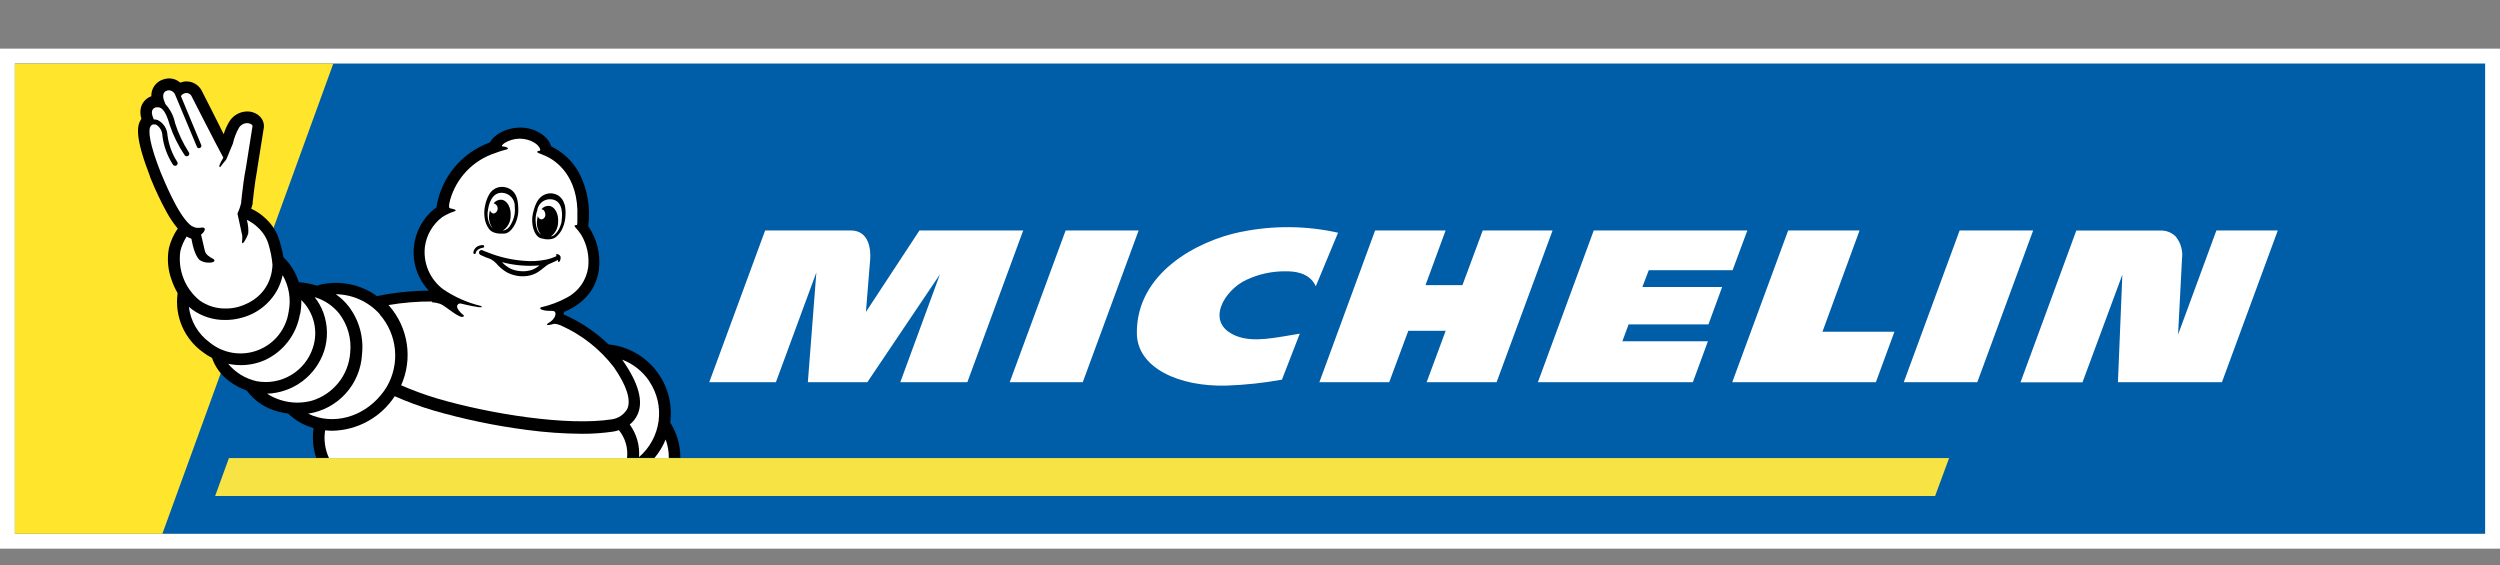
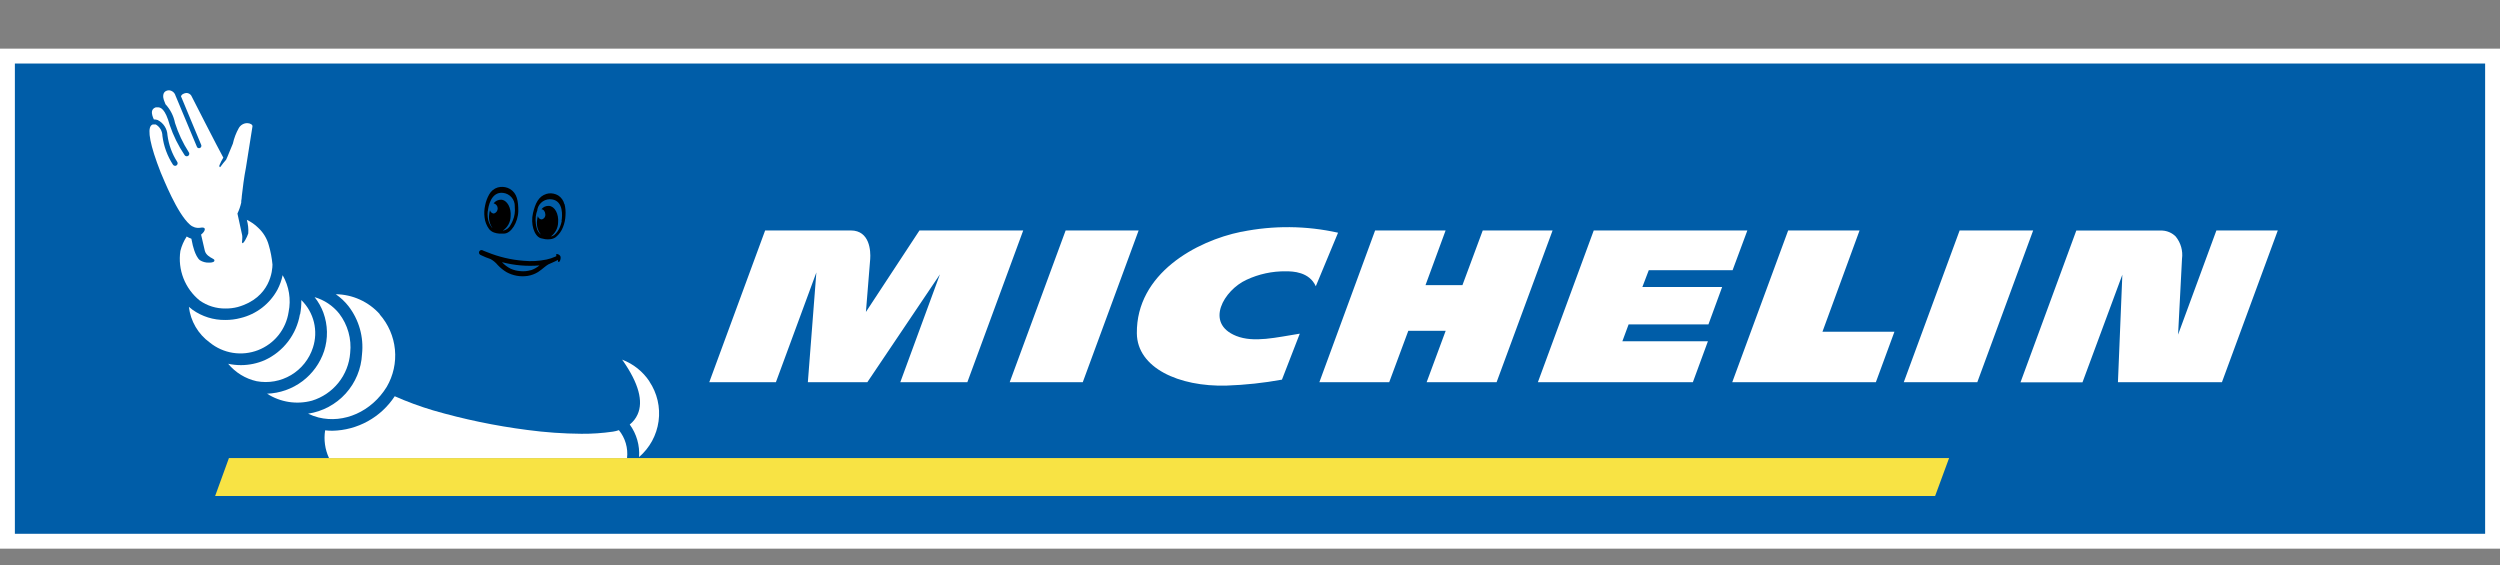
<svg xmlns="http://www.w3.org/2000/svg" width="177" height="40" viewBox="0 0 177 40" fill="none">
  <rect x="0" y="0" width="177" height="40" fill="#808080" stroke="none" />
  <path d="M0 3.444H177V38.845H0V3.444Z" fill="white" />
  <path d="M1.053 4.498H175.947V37.792H1.053V4.498Z" fill="#005DA8" />
-   <path d="M23.6 4.498H1.053V37.792H11.495L23.6 4.498Z" fill="#FFE52C" />
  <path d="M137.996 32.431H16.208L15.231 35.118H137.006L137.996 32.431Z" fill="#F8E344" />
  <path d="M87.868 16.413C84.713 17.057 80.442 19.361 80.489 23.602C80.514 26.041 83.458 27.393 86.836 27.3C88.153 27.255 89.465 27.114 90.762 26.879L92.025 23.623C90.366 23.885 88.778 24.285 87.523 23.784C85.269 22.882 86.659 20.54 88.247 19.812C89.124 19.4 90.084 19.194 91.052 19.209C91.528 19.209 92.691 19.239 93.159 20.267L94.734 16.476C92.484 15.974 90.153 15.952 87.894 16.413H87.868ZM104.978 16.316L103.541 20.187H100.926L102.349 16.316H97.358L93.411 27.06H98.356L99.708 23.421H102.354L101.006 27.06H105.959L109.923 16.316H104.978ZM75.447 16.316L71.487 27.06H76.66L80.615 16.316H75.447ZM65.098 16.316L61.307 22.086C61.307 22.086 61.547 19.066 61.61 18.342C61.652 17.79 61.589 16.316 60.237 16.316H54.172L50.216 27.06H54.934L57.798 19.29L57.196 27.06H61.408L66.547 19.424L63.741 27.06H68.488L72.444 16.316H65.098ZM156.921 16.316L154.208 23.691C154.246 22.95 154.394 20.014 154.486 18.325C154.524 18.045 154.503 17.761 154.427 17.489C154.35 17.217 154.218 16.964 154.04 16.745C153.788 16.492 153.45 16.342 153.092 16.324H147.002L143.051 27.069H147.44L150.262 19.45L149.95 27.06H157.313L161.268 16.316H156.921ZM138.742 16.316L134.787 27.06H139.993L143.948 16.316H138.742ZM116.734 19.129H122.668L123.713 16.316H112.837L108.882 27.06H119.855L120.92 24.163H114.863L115.306 22.966H120.958L121.927 20.321H116.279L116.734 19.129ZM131.657 16.316H126.602L122.643 27.06H132.811L134.125 23.489H129.029L131.657 16.316Z" fill="white" />
-   <path d="M10.627 12.508V12.538L10.707 12.727C11.027 13.508 11.389 14.27 11.794 15.01C12.018 15.426 12.284 15.818 12.586 16.181C12.295 16.598 12.084 17.065 11.962 17.558C11.818 18.312 11.882 19.091 12.148 19.812C12.255 20.134 12.397 20.445 12.569 20.738C12.566 20.765 12.566 20.792 12.569 20.818C12.47 21.6 12.583 22.394 12.897 23.117C13.212 23.84 13.715 24.464 14.355 24.925C14.562 25.083 14.782 25.224 15.012 25.346C15.233 25.981 15.638 26.537 16.174 26.942C16.567 27.249 17.007 27.491 17.476 27.658C18.021 28.393 18.804 28.916 19.691 29.137C19.929 29.203 20.171 29.253 20.416 29.284L20.454 29.326C20.948 29.791 21.548 30.128 22.202 30.308C22.095 31.014 22.159 31.736 22.387 32.414H48.169C48.173 31.555 47.938 30.712 47.491 29.979L47.449 29.924C47.619 28.685 47.309 27.428 46.582 26.41C45.855 25.393 44.767 24.691 43.54 24.449C43.41 24.424 43.275 24.403 43.144 24.39H43.09C42.163 23.493 41.081 22.771 39.897 22.259L39.943 22.061H39.998C41.396 21.454 42.226 20.422 42.403 19.079C42.536 18.002 42.268 16.913 41.649 16.021C41.65 16.007 41.65 15.993 41.649 15.979C41.819 14.701 41.594 13.402 41.005 12.256C40.56 11.433 39.867 10.771 39.025 10.364C38.797 9.594 37.816 9.004 36.763 9.034C35.921 9.055 35.032 9.455 34.691 10.082C33.704 10.437 32.831 11.052 32.163 11.861C31.496 12.671 31.06 13.645 30.9 14.682C30.448 15.013 30.072 15.436 29.796 15.923C29.521 16.41 29.352 16.951 29.301 17.508C29.25 18.066 29.318 18.628 29.501 19.157C29.683 19.686 29.977 20.171 30.361 20.578C29.14 20.586 27.922 20.713 26.726 20.957H26.679C26.101 20.542 25.439 20.256 24.74 20.118C24.041 19.981 23.32 19.995 22.627 20.161C22.574 20.175 22.524 20.2 22.48 20.233C22.074 20.113 21.658 20.029 21.237 19.98H21.153C20.961 19.345 20.617 18.767 20.151 18.295L20.075 18.228C20.005 17.84 19.912 17.456 19.797 17.078C19.63 16.482 19.303 15.941 18.853 15.516C18.543 15.207 18.181 14.957 17.783 14.774C17.827 14.658 17.862 14.538 17.889 14.416C17.891 14.385 17.891 14.354 17.889 14.324C17.889 14.324 18.04 12.875 18.209 12.02V11.99C18.676 9.067 18.68 9.042 18.685 8.996C18.695 8.864 18.677 8.732 18.633 8.608C18.588 8.484 18.518 8.371 18.428 8.275C18.306 8.15 18.16 8.051 17.998 7.985C17.837 7.919 17.663 7.888 17.488 7.892C17.233 7.896 16.982 7.965 16.761 8.094C16.54 8.222 16.355 8.405 16.225 8.625C16.061 8.9 15.931 9.194 15.837 9.501C15.357 8.545 14.742 7.302 14.266 6.393L14.241 6.346C14.133 6.17 13.982 6.024 13.802 5.923C13.623 5.821 13.42 5.767 13.213 5.765C13.059 5.765 12.906 5.794 12.763 5.849C12.544 5.657 12.262 5.551 11.971 5.55C11.827 5.554 11.685 5.579 11.55 5.626C11.299 5.705 11.082 5.864 10.931 6.078C10.78 6.293 10.704 6.552 10.716 6.814C10.524 6.881 10.354 6.997 10.221 7.151C10.089 7.305 9.999 7.491 9.962 7.69C9.925 7.903 9.936 8.121 9.991 8.33C9.991 8.33 9.991 8.372 10.012 8.414L9.974 8.469C9.688 8.92 9.553 9.733 10.623 12.496" fill="black" />
-   <path d="M47.34 32.43H46.333C46.665 32.036 46.933 31.593 47.129 31.116C47.281 31.538 47.357 31.983 47.352 32.43H47.34ZM30.554 21.395C30.759 21.409 30.961 21.448 31.157 21.509C31.536 21.652 32.29 22.377 32.698 22.44C32.77 22.44 32.955 22.402 32.753 22.259C32.698 22.217 32.222 21.8 32.399 21.581C32.424 21.543 32.459 21.515 32.501 21.499C32.542 21.483 32.588 21.48 32.631 21.492C33.221 21.64 33.718 21.724 33.895 21.749H34.118C34.118 21.749 34.118 21.686 34.013 21.652C33.074 21.424 32.184 21.028 31.384 20.486C30.922 20.142 30.559 19.682 30.331 19.154C30.102 18.625 30.017 18.046 30.083 17.474C30.138 17.059 30.275 16.659 30.486 16.298C30.698 15.936 30.978 15.62 31.313 15.368C31.575 15.2 31.858 15.067 32.155 14.972C32.488 14.854 31.944 14.766 31.902 14.757C31.763 14.736 31.755 14.593 31.869 14.155C32.087 13.382 32.492 12.675 33.049 12.095C33.606 11.517 34.297 11.084 35.061 10.836C35.295 10.745 35.534 10.667 35.777 10.604C36.097 10.554 35.98 10.411 35.613 10.369C35.613 10.369 35.491 10.369 35.55 10.28C35.603 10.219 35.664 10.165 35.731 10.12C36.049 9.928 36.413 9.823 36.784 9.817C37.53 9.817 38.174 10.213 38.25 10.596C38.25 10.596 38.275 10.672 38.187 10.676C38.098 10.68 37.93 10.739 38.123 10.836C38.17 10.857 38.368 10.92 38.65 11.051L38.692 11.072C39.257 11.333 41.005 12.399 40.878 15.41V15.68C40.878 15.68 40.878 15.844 40.853 15.928C40.689 15.928 40.617 15.979 40.735 16.097C40.892 16.263 41.033 16.443 41.156 16.636C41.567 17.331 41.737 18.142 41.641 18.944C41.578 19.386 41.412 19.806 41.157 20.172C40.901 20.538 40.563 20.839 40.171 21.05C39.59 21.37 38.968 21.606 38.322 21.753C38.145 21.791 38.229 22.023 39.042 22.01C39.109 22.01 39.261 22.01 39.303 22.107C39.4 22.284 39.236 22.625 38.882 22.836C38.528 23.046 38.819 23.055 39.244 22.924C39.414 22.939 39.581 22.983 39.737 23.055C41.205 23.713 42.486 24.726 43.465 26.003C44.366 27.3 44.694 28.32 44.412 28.951C44.297 29.149 44.139 29.319 43.95 29.446C43.76 29.574 43.544 29.657 43.317 29.689C40.166 30.177 34.699 29.314 30.929 28.206C30.069 27.947 29.225 27.638 28.402 27.279C28.812 26.359 28.951 25.341 28.801 24.345C28.652 23.349 28.221 22.416 27.56 21.657L27.505 21.598C28.532 21.423 29.572 21.338 30.613 21.345" fill="white" />
  <path d="M45.975 27.006C46.53 27.833 46.762 28.834 46.627 29.821C46.493 30.807 46.002 31.71 45.246 32.359C45.304 31.537 45.07 30.721 44.585 30.055C44.825 29.866 45.016 29.622 45.141 29.343C45.562 28.412 45.213 27.14 44.113 25.553L44.042 25.46C44.833 25.759 45.51 26.298 45.979 27.001L45.975 27.006ZM26.882 22.259C27.494 22.954 27.872 23.824 27.961 24.746C28.05 25.667 27.846 26.594 27.379 27.393C26.305 29.137 24.358 30.005 22.552 29.558C22.297 29.493 22.05 29.403 21.814 29.288C22.839 29.134 23.778 28.631 24.474 27.863C25.169 27.096 25.578 26.111 25.631 25.077C25.762 23.861 25.418 22.641 24.67 21.673C24.415 21.349 24.113 21.065 23.773 20.831C24.361 20.838 24.942 20.967 25.477 21.21C26.013 21.453 26.493 21.804 26.886 22.242" fill="white" />
  <path d="M24.009 22.195C24.622 22.993 24.903 23.997 24.792 24.996C24.733 25.764 24.444 26.496 23.962 27.097C23.48 27.698 22.829 28.14 22.092 28.366C21.557 28.511 20.996 28.543 20.448 28.458C19.899 28.373 19.375 28.174 18.908 27.873C19.809 27.842 20.679 27.537 21.402 26.997C22.124 26.457 22.663 25.709 22.948 24.853C23.233 23.965 23.214 23.008 22.893 22.132C22.745 21.737 22.537 21.367 22.273 21.037C22.957 21.237 23.563 21.641 24.009 22.195" fill="white" />
  <path d="M21.25 22.246C21.312 21.916 21.34 21.58 21.334 21.244C21.772 21.673 22.081 22.216 22.226 22.811C22.371 23.407 22.347 24.031 22.155 24.613C21.893 25.427 21.344 26.116 20.61 26.554C19.875 26.991 19.007 27.146 18.167 26.989C17.377 26.813 16.668 26.378 16.153 25.755C16.452 25.819 16.757 25.852 17.063 25.851C17.643 25.85 18.216 25.73 18.748 25.498C19.395 25.2 19.96 24.749 20.393 24.184C20.826 23.619 21.114 22.957 21.233 22.255" fill="white" />
  <path d="M20.012 19.483C20.466 20.271 20.616 21.199 20.433 22.09C20.343 22.691 20.095 23.257 19.715 23.732C19.335 24.206 18.836 24.571 18.27 24.791C17.703 25.01 17.088 25.076 16.488 24.981C15.888 24.886 15.323 24.634 14.852 24.251C14.444 23.955 14.101 23.578 13.847 23.143C13.592 22.708 13.431 22.224 13.373 21.724C13.457 21.798 13.544 21.869 13.635 21.934C14.309 22.412 15.117 22.664 15.943 22.654C16.312 22.657 16.681 22.61 17.038 22.515C17.592 22.381 18.111 22.131 18.562 21.782C19.013 21.433 19.385 20.992 19.654 20.489C19.815 20.177 19.934 19.844 20.007 19.5" fill="white" />
  <path d="M10.686 8.894L10.72 8.869C10.749 8.843 10.783 8.822 10.821 8.81H11.027C11.17 8.893 11.289 9.011 11.372 9.154C11.454 9.296 11.498 9.458 11.499 9.623C11.592 10.352 11.848 11.05 12.249 11.666C12.265 11.689 12.288 11.708 12.313 11.722C12.339 11.735 12.367 11.742 12.396 11.742C12.434 11.742 12.471 11.73 12.502 11.708C12.521 11.694 12.537 11.677 12.55 11.656C12.562 11.636 12.571 11.614 12.575 11.59C12.579 11.567 12.578 11.543 12.573 11.52C12.567 11.496 12.557 11.475 12.544 11.455C12.178 10.886 11.944 10.243 11.857 9.573C11.848 9.348 11.779 9.131 11.657 8.942C11.536 8.753 11.366 8.6 11.166 8.499C11.079 8.467 10.986 8.453 10.893 8.456C10.851 8.366 10.815 8.274 10.787 8.178C10.749 8.023 10.682 7.719 11.023 7.601H11.12C11.368 7.572 11.693 7.686 12.021 8.865C12.273 9.607 12.622 10.312 13.057 10.963C13.069 10.986 13.085 11.007 13.104 11.023C13.124 11.04 13.148 11.052 13.173 11.059C13.198 11.066 13.224 11.068 13.249 11.064C13.275 11.059 13.299 11.05 13.321 11.036C13.343 11.021 13.361 11.003 13.375 10.981C13.388 10.959 13.397 10.934 13.401 10.908C13.404 10.883 13.402 10.856 13.394 10.832C13.387 10.807 13.374 10.784 13.357 10.764C12.947 10.124 12.623 9.433 12.392 8.709C12.295 8.213 12.062 7.753 11.718 7.382C11.672 7.26 11.617 7.121 11.6 7.079C11.541 6.906 11.482 6.527 11.811 6.418C11.863 6.402 11.916 6.393 11.971 6.393C12.078 6.402 12.18 6.445 12.263 6.515C12.345 6.586 12.403 6.68 12.43 6.784L12.464 6.86L13.942 10.394C13.951 10.419 13.967 10.441 13.988 10.457C14.017 10.479 14.052 10.491 14.088 10.492C14.125 10.492 14.16 10.481 14.189 10.459C14.219 10.438 14.24 10.408 14.251 10.373C14.262 10.339 14.261 10.302 14.249 10.268L12.813 6.814C12.844 6.739 12.903 6.678 12.977 6.645C13.05 6.606 13.131 6.584 13.213 6.582C13.278 6.585 13.34 6.604 13.397 6.635C13.453 6.666 13.501 6.71 13.538 6.763C13.538 6.763 15.45 10.516 15.812 11.16C15.705 11.334 15.612 11.515 15.534 11.704C15.509 11.801 15.572 11.885 15.618 11.796C15.739 11.628 15.868 11.466 16.006 11.312C16.094 11.152 16.377 10.406 16.486 10.171C16.571 9.784 16.713 9.412 16.907 9.067C16.967 8.963 17.052 8.875 17.156 8.814C17.259 8.753 17.377 8.719 17.497 8.718C17.712 8.718 17.889 8.827 17.876 8.941C17.863 9.054 17.409 11.889 17.409 11.889C17.286 12.496 17.177 13.363 17.122 13.864C17.117 13.988 17.103 14.11 17.08 14.231V14.34C17.019 14.609 16.929 14.87 16.811 15.12L16.962 15.81C17.021 16.101 17.088 16.413 17.114 16.509C17.223 16.901 17.084 17.129 17.156 17.209C17.227 17.289 17.497 16.788 17.577 16.526C17.599 16.203 17.564 15.878 17.476 15.566C17.778 15.707 18.053 15.899 18.289 16.135C18.643 16.463 18.898 16.883 19.026 17.348C19.16 17.798 19.248 18.261 19.291 18.729C19.291 19.1 19.173 21.075 16.836 21.736C16.552 21.81 16.261 21.845 15.968 21.842C15.314 21.852 14.674 21.654 14.14 21.277C13.625 20.862 13.228 20.319 12.988 19.703C12.748 19.087 12.673 18.419 12.771 17.765C12.862 17.402 13.013 17.058 13.218 16.745C13.322 16.81 13.434 16.862 13.55 16.901L13.618 17.221C13.618 17.259 13.807 18.152 14.153 18.422C14.341 18.54 14.561 18.601 14.784 18.594C14.886 18.594 15.13 18.594 15.176 18.476C15.184 18.458 15.186 18.437 15.181 18.418C15.177 18.398 15.166 18.38 15.151 18.367C15.117 18.34 15.081 18.317 15.041 18.299C14.873 18.211 14.565 18.043 14.498 17.739C14.46 17.567 14.317 16.969 14.237 16.611C14.582 16.333 14.62 16.029 14.165 16.126C14.035 16.144 13.903 16.133 13.777 16.094C13.652 16.054 13.537 15.988 13.441 15.899C12.531 15.103 11.575 12.651 11.381 12.218C10.606 10.251 10.442 9.198 10.686 8.903V8.894ZM23.019 30.468C23.19 30.487 23.361 30.497 23.533 30.497C24.412 30.48 25.273 30.248 26.043 29.822C26.812 29.397 27.466 28.79 27.947 28.054C28.828 28.444 29.733 28.777 30.656 29.052C32.843 29.687 35.077 30.151 37.336 30.442C38.604 30.612 39.881 30.702 41.16 30.712C41.909 30.718 42.656 30.667 43.397 30.56C43.54 30.538 43.681 30.503 43.818 30.455C44.041 30.729 44.207 31.045 44.306 31.384C44.405 31.724 44.436 32.079 44.395 32.43H23.293C23.009 31.818 22.914 31.134 23.019 30.468" fill="white" />
-   <path d="M34.282 17.424C34.282 17.352 34.173 17.352 34.143 17.352C34.054 17.355 33.965 17.374 33.882 17.407C33.782 17.447 33.694 17.514 33.629 17.6C33.563 17.686 33.523 17.788 33.511 17.895C33.512 17.918 33.521 17.939 33.537 17.954C33.546 17.965 33.558 17.972 33.571 17.977C33.584 17.983 33.598 17.985 33.612 17.984C33.622 17.984 33.631 17.982 33.639 17.978C33.648 17.975 33.655 17.969 33.662 17.963C33.668 17.956 33.673 17.948 33.676 17.939C33.679 17.931 33.68 17.921 33.68 17.912C33.689 17.849 33.719 17.789 33.764 17.744C33.879 17.632 34.027 17.561 34.185 17.542C34.232 17.542 34.299 17.491 34.282 17.419" fill="black" />
  <path d="M37.576 19.129C37.343 19.198 37.098 19.221 36.856 19.197C36.616 19.182 36.381 19.125 36.161 19.028C35.927 18.91 35.716 18.752 35.537 18.561C36.404 18.789 37.303 18.867 38.195 18.792C38.012 18.944 37.802 19.061 37.576 19.138V19.129ZM39.455 17.988C39.366 17.988 39.341 18.055 39.379 18.085L39.413 18.118L39.32 18.169C39.119 18.261 38.908 18.33 38.692 18.375C38.161 18.486 37.615 18.516 37.075 18.464C36.183 18.395 35.308 18.188 34.48 17.849L34.261 17.765L34.152 17.714C34.125 17.704 34.097 17.7 34.069 17.703C34.041 17.706 34.014 17.716 33.99 17.732C33.967 17.748 33.947 17.769 33.934 17.793C33.92 17.818 33.912 17.846 33.911 17.874C33.912 17.915 33.924 17.954 33.948 17.987C33.971 18.02 34.004 18.046 34.042 18.059C34.266 18.169 34.496 18.264 34.733 18.341C34.926 18.449 35.098 18.592 35.238 18.763C35.421 18.96 35.631 19.13 35.862 19.268C36.319 19.519 36.846 19.613 37.361 19.534C37.621 19.492 37.87 19.399 38.094 19.26C38.252 19.154 38.404 19.038 38.549 18.914C38.636 18.841 38.729 18.775 38.827 18.716C38.886 18.683 39.29 18.523 39.505 18.401C39.505 18.476 39.505 18.54 39.551 18.552C39.598 18.565 39.657 18.459 39.678 18.371C39.701 18.297 39.701 18.218 39.678 18.144C39.657 18.105 39.628 18.073 39.593 18.047C39.558 18.021 39.518 18.004 39.476 17.996L39.455 17.988ZM34.539 14.959C34.569 14.623 34.762 13.569 35.605 13.654C35.839 13.677 36.055 13.787 36.211 13.963C36.367 14.139 36.452 14.367 36.447 14.601V14.656C36.482 14.98 36.434 15.308 36.308 15.608C36.268 15.711 36.219 15.809 36.161 15.903C36.113 16.007 36.043 16.099 35.955 16.172C35.866 16.245 35.763 16.297 35.651 16.324H35.605C35.769 16.214 35.904 16.066 35.999 15.893C36.094 15.721 36.147 15.527 36.152 15.33C36.207 14.711 35.912 14.176 35.491 14.138C35.387 14.135 35.283 14.156 35.188 14.201C35.094 14.245 35.011 14.312 34.948 14.395C35.028 14.414 35.1 14.459 35.153 14.523C35.205 14.587 35.235 14.666 35.237 14.749C35.239 14.832 35.214 14.913 35.166 14.98C35.117 15.047 35.048 15.096 34.969 15.12C34.902 15.116 34.839 15.091 34.788 15.047C34.738 15.004 34.704 14.945 34.691 14.879C34.661 14.984 34.641 15.091 34.632 15.2C34.589 15.534 34.673 15.872 34.868 16.147C34.842 16.125 34.818 16.102 34.796 16.076C34.647 15.87 34.555 15.629 34.531 15.376C34.516 15.236 34.516 15.095 34.531 14.955L34.539 14.959ZM34.628 16.219C34.72 16.33 34.841 16.415 34.977 16.463C35.095 16.505 35.219 16.53 35.344 16.539C35.454 16.545 35.566 16.545 35.676 16.539C36.194 16.539 36.679 15.726 36.696 14.947C36.696 14.239 36.616 13.683 36.106 13.38C36.053 13.348 35.996 13.321 35.938 13.3C35.714 13.219 35.472 13.209 35.242 13.271C34.981 13.349 34.762 13.528 34.632 13.768C34.494 14.011 34.398 14.276 34.345 14.551C34.283 14.827 34.27 15.112 34.307 15.393C34.337 15.689 34.447 15.971 34.623 16.21L34.628 16.219ZM39.77 15.659C39.744 15.791 39.704 15.921 39.653 16.046C39.567 16.28 39.422 16.488 39.231 16.648C39.161 16.699 39.081 16.732 38.995 16.745C39.151 16.632 39.278 16.485 39.368 16.314C39.458 16.144 39.508 15.956 39.514 15.764C39.568 15.145 39.282 14.61 38.869 14.576C38.767 14.57 38.664 14.589 38.57 14.63C38.476 14.672 38.394 14.736 38.33 14.816C38.477 14.816 38.599 14.968 38.608 15.162C38.621 15.245 38.601 15.33 38.553 15.4C38.506 15.469 38.433 15.518 38.351 15.536C38.286 15.533 38.223 15.507 38.174 15.463C38.126 15.42 38.093 15.361 38.081 15.296C38.051 15.401 38.031 15.508 38.023 15.617C37.998 15.794 38.011 15.975 38.06 16.147C38.108 16.319 38.192 16.48 38.305 16.619C38.149 16.498 38.04 16.327 37.997 16.134C37.966 16.03 37.945 15.923 37.934 15.814C37.893 15.494 37.932 15.168 38.048 14.867V14.812C38.1 14.585 38.238 14.386 38.432 14.257C38.626 14.128 38.862 14.078 39.092 14.117C39.901 14.248 39.817 15.305 39.758 15.633L39.77 15.659ZM39.96 14.467C39.901 14.206 39.742 13.98 39.518 13.835C39.319 13.72 39.089 13.67 38.861 13.692C38.801 13.698 38.741 13.711 38.684 13.73C38.124 13.906 37.9 14.403 37.736 15.086C37.555 15.835 37.808 16.716 38.288 16.867C38.392 16.896 38.497 16.918 38.604 16.935C38.724 16.952 38.846 16.952 38.966 16.935C39.106 16.922 39.24 16.871 39.353 16.787C39.58 16.601 39.755 16.358 39.859 16.084C39.964 15.824 40.024 15.547 40.036 15.267C40.058 14.984 40.034 14.7 39.964 14.425" fill="black" />
</svg>